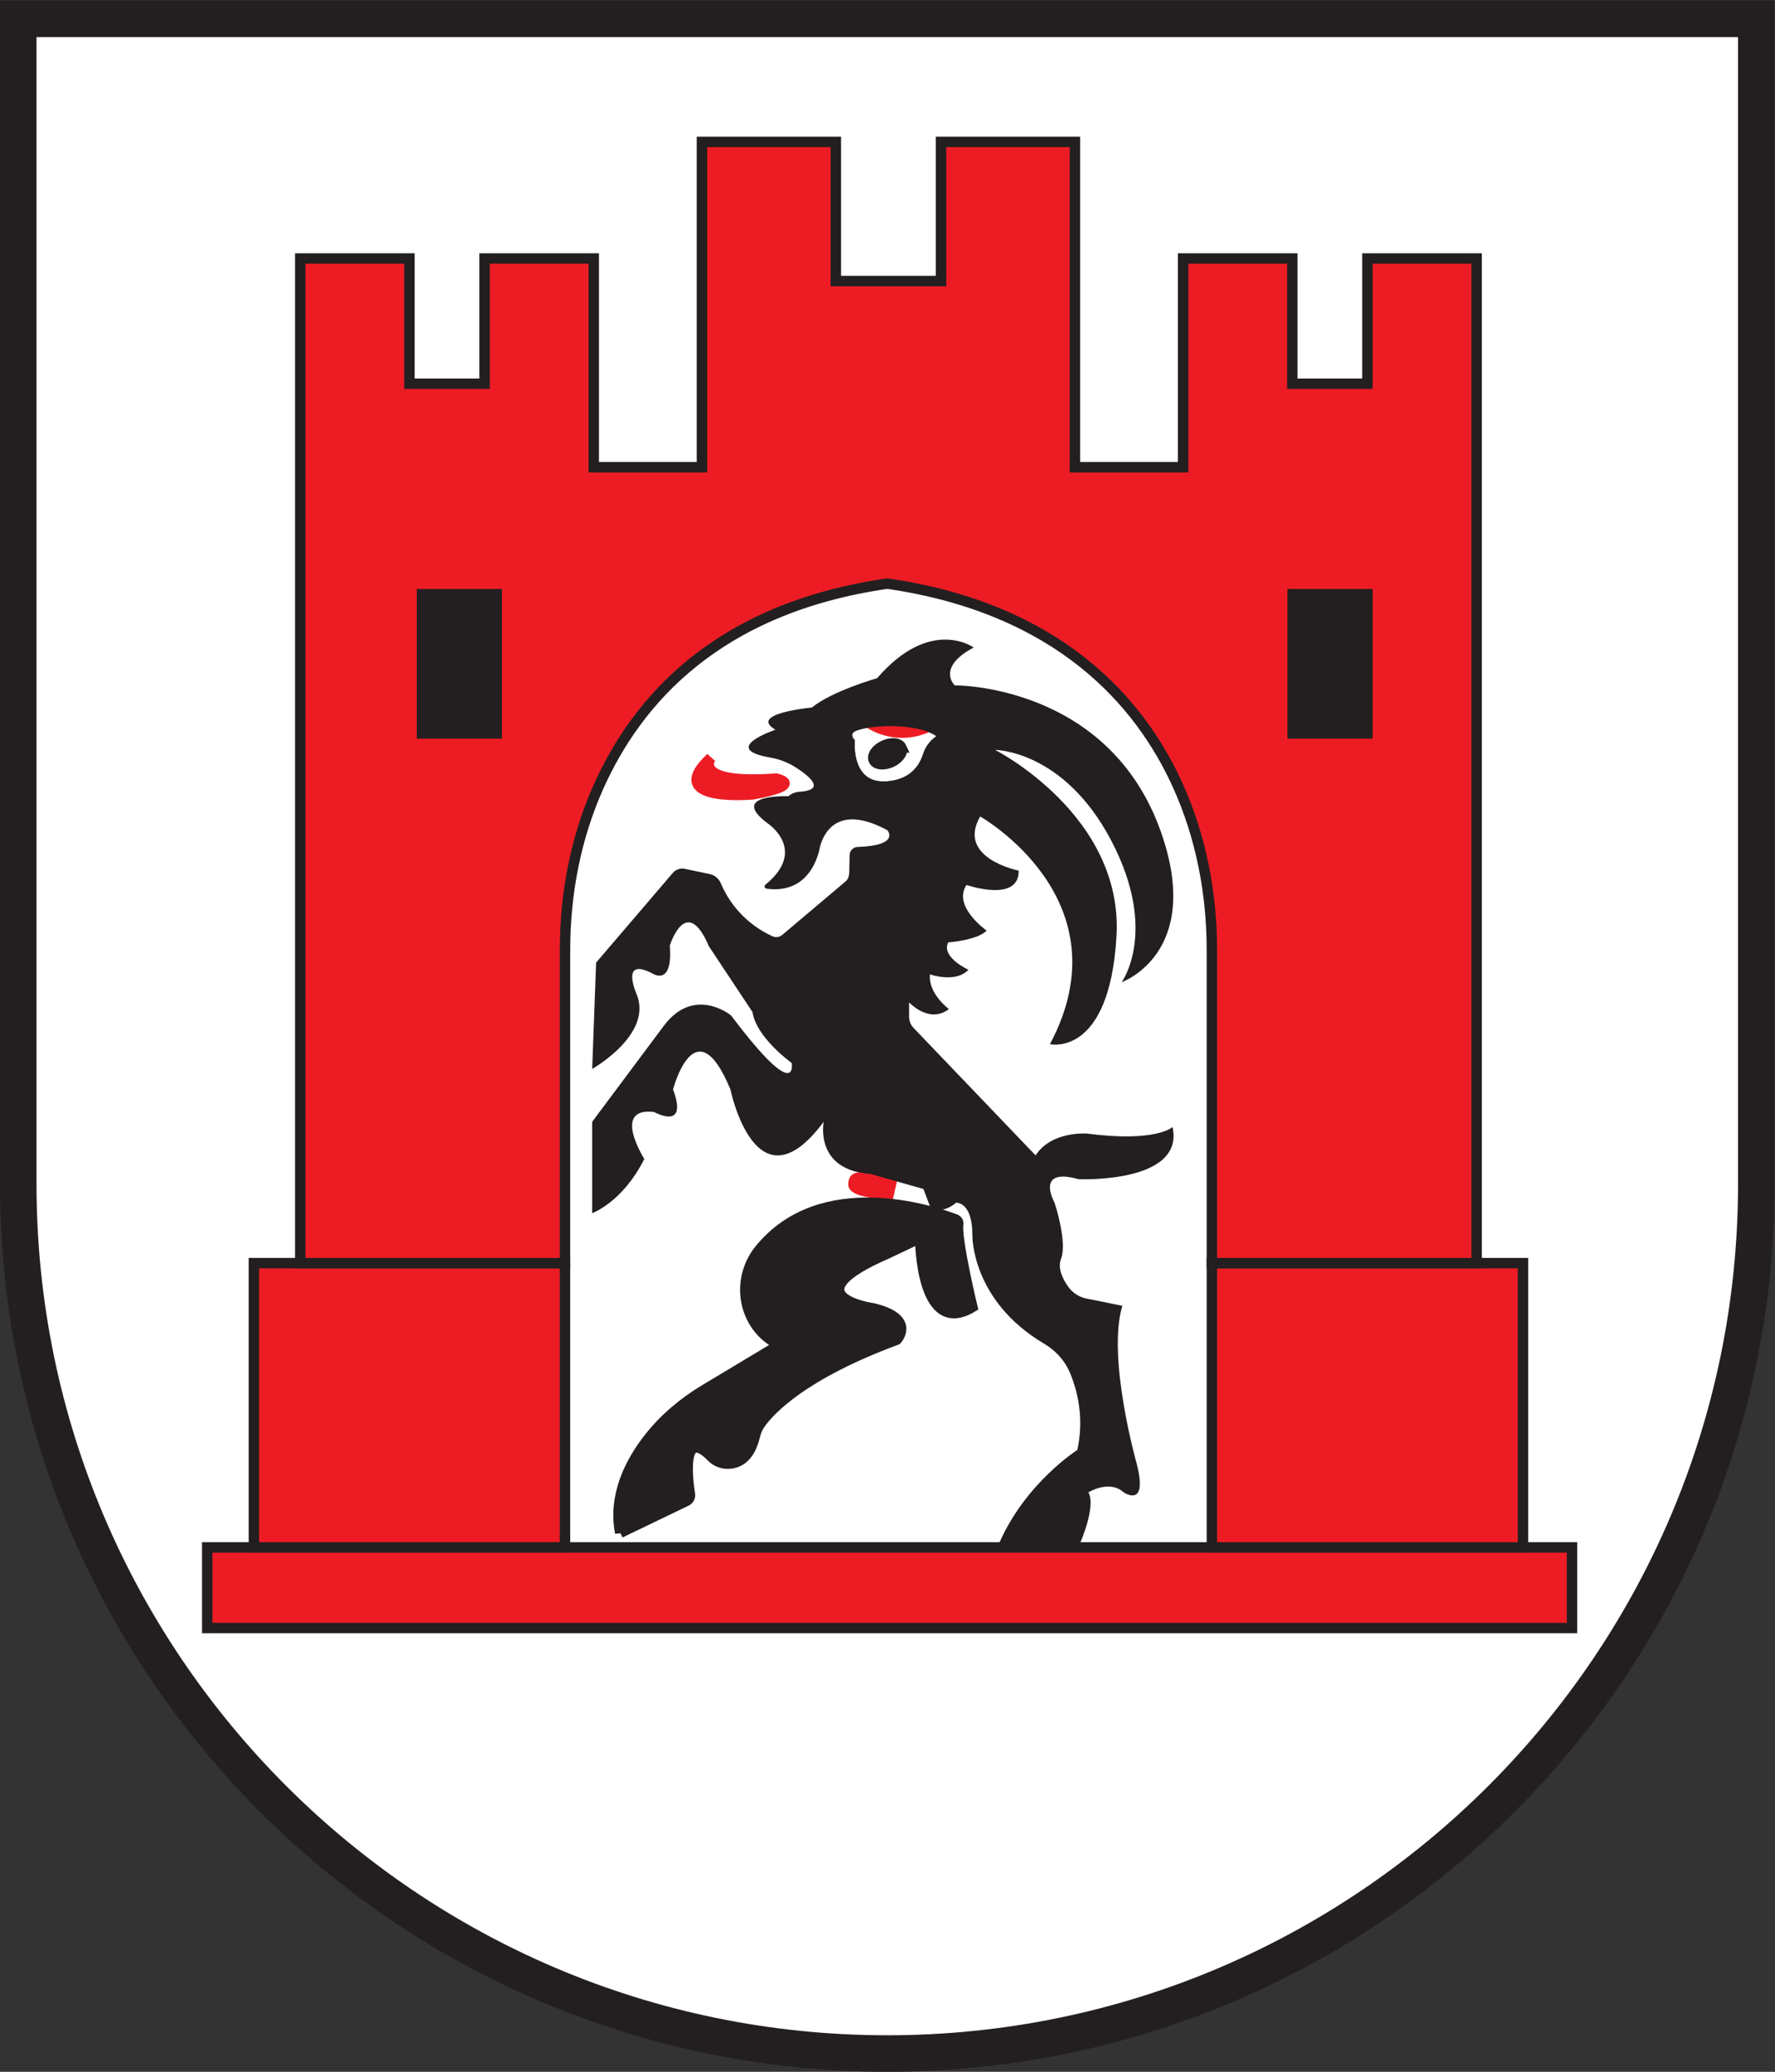
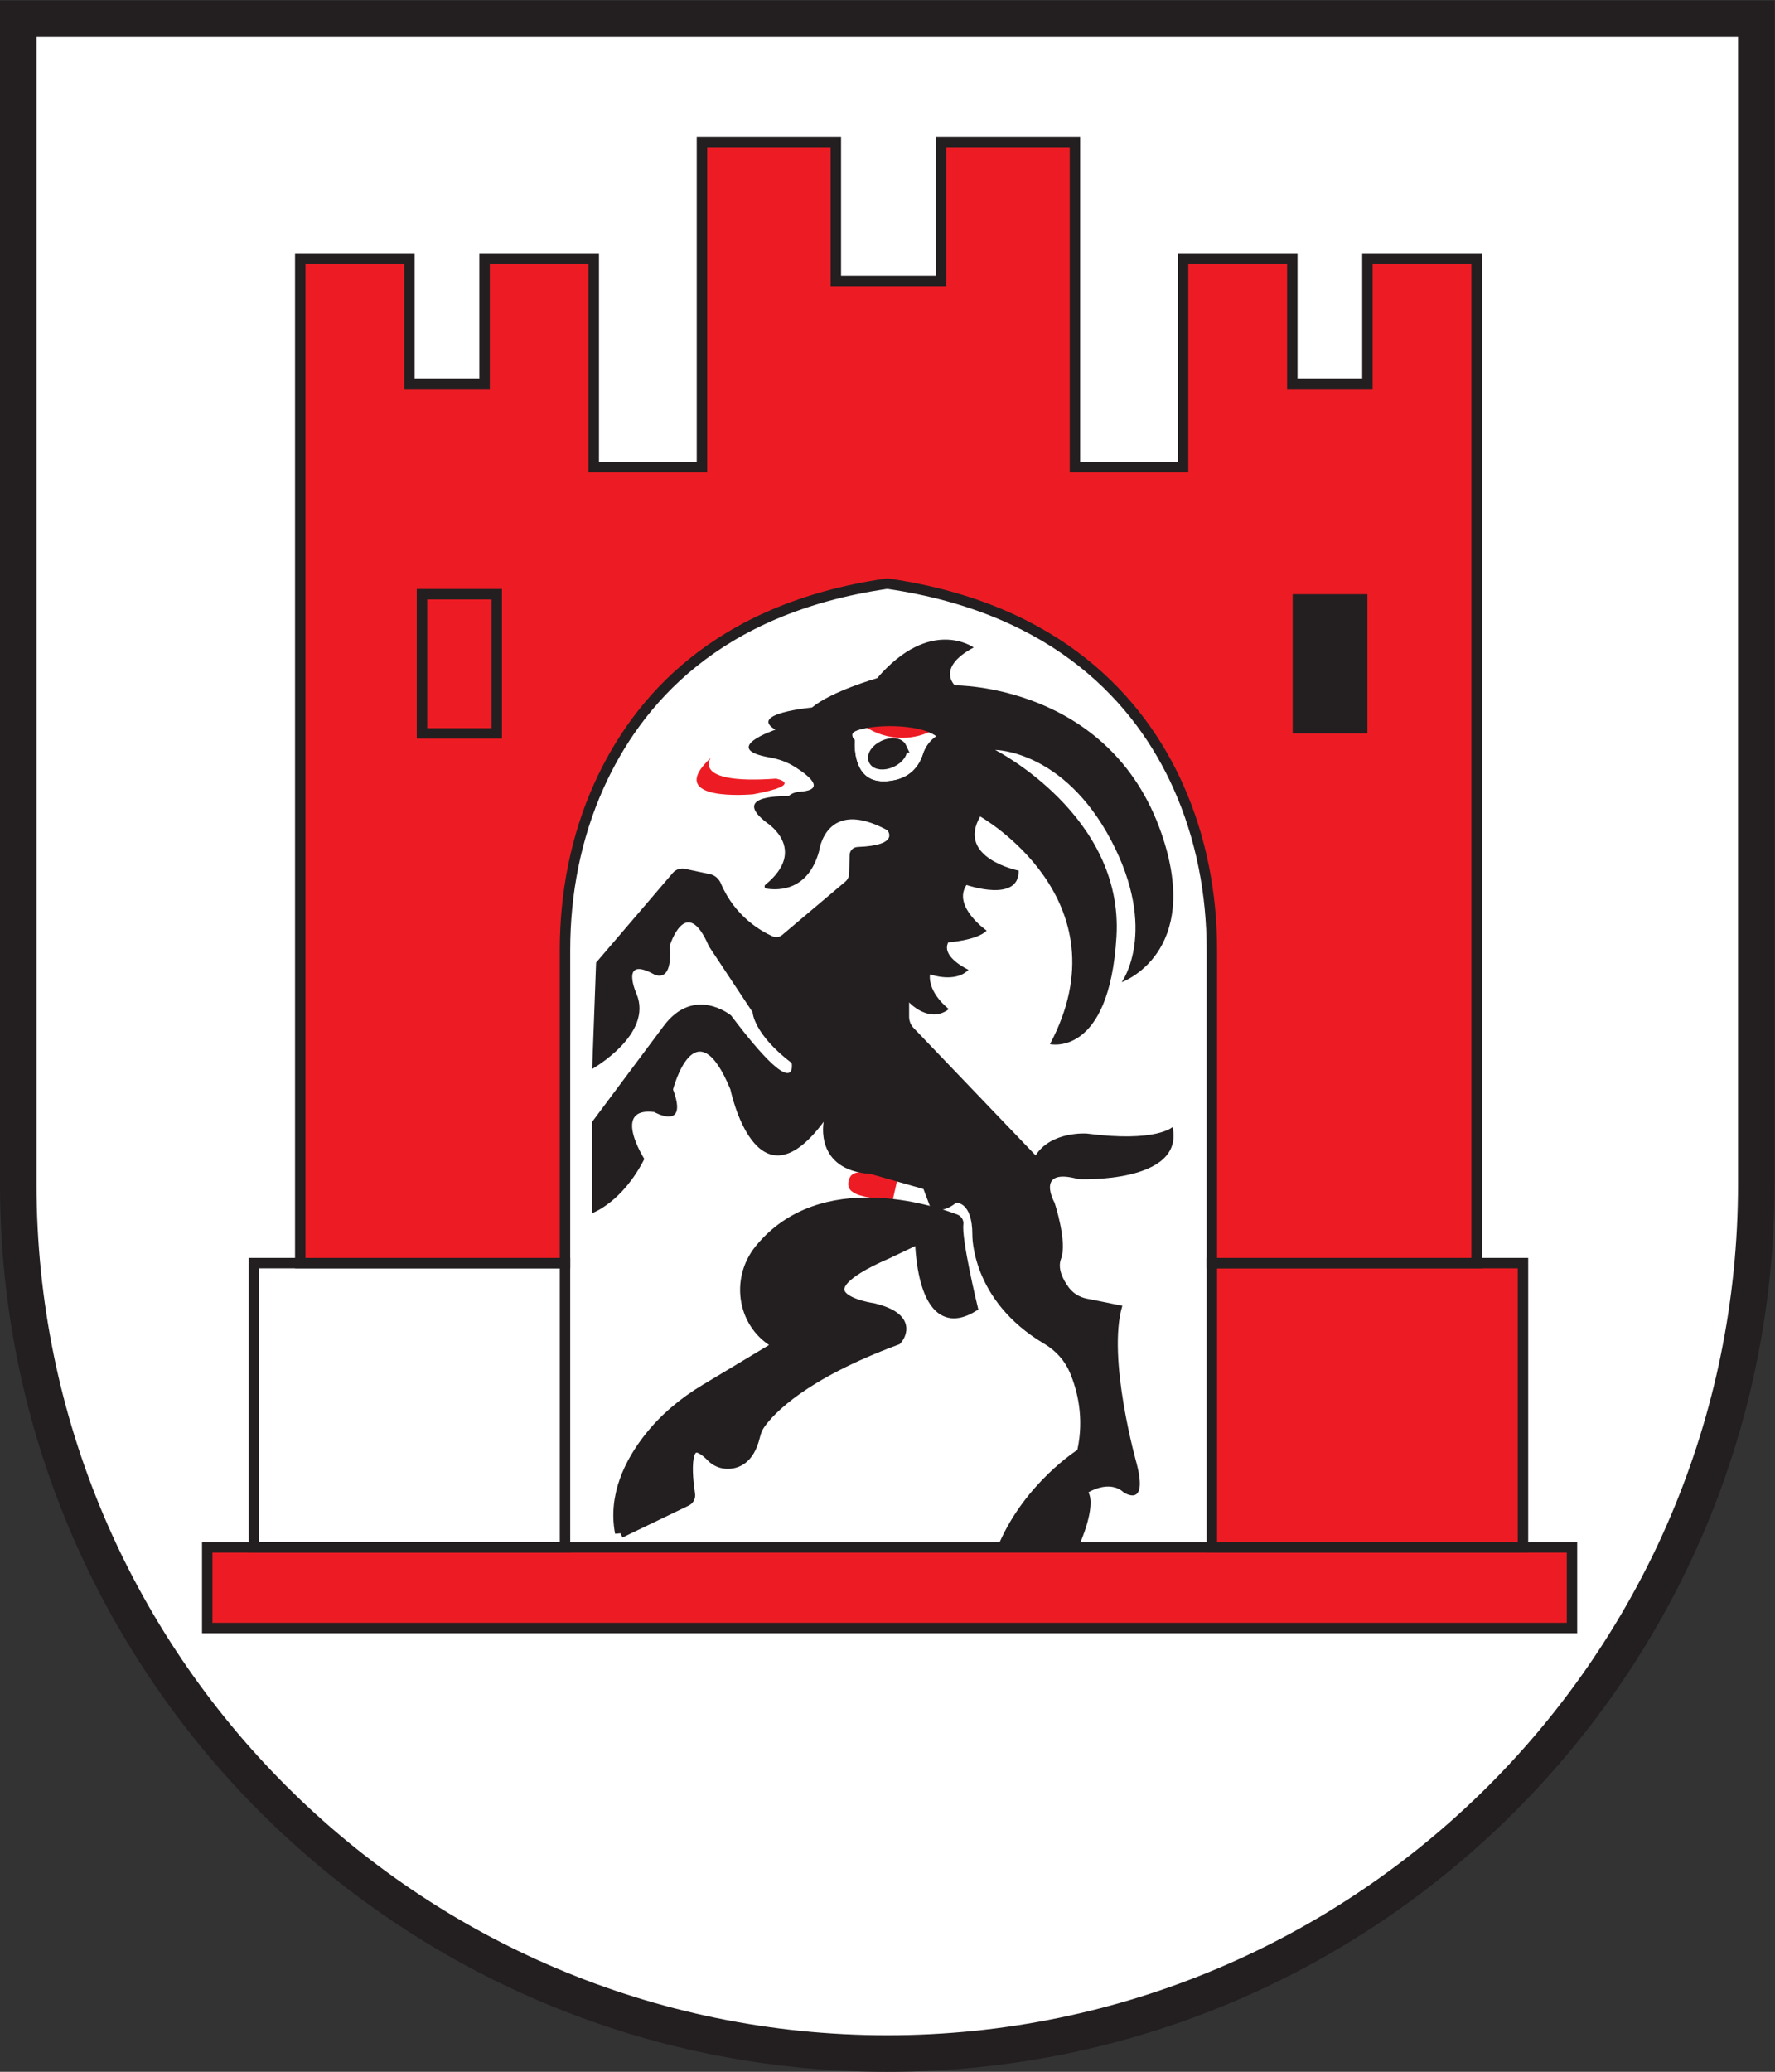
<svg xmlns="http://www.w3.org/2000/svg" viewBox="0 0 226.773 264.573" height="264.573" width="226.773" xml:space="preserve" id="svg2" version="1.1">
  <rect x="0" y="0" width="226.773" height="264.573" fill="#333333" stroke="none" />
  <defs id="defs6" />
  <g transform="matrix(1.333,0,0,-1.333,0,264.573)" id="g10">
    <g transform="scale(0.1)" id="g12">
      <path id="path14" style="fill:#ffffff;fill-opacity:1;fill-rule:evenodd;stroke:none" d="M 850.391,17.5 C 391.137,17.5 17.5,391.129 17.5,850.391 V 1966.75 H 1683.29 V 850.391 C 1683.29,391.129 1309.66,17.5 850.391,17.5" />
      <path id="path16" style="fill:#231f20;fill-opacity:1;fill-rule:nonzero;stroke:none" d="M 1700.79,1984.25 H 0 V 850.391 C 0,380.73 380.734,0 850.391,0 1320.06,0 1700.79,380.73 1700.79,850.391 V 1984.25 Z m -35,-35 V 850.391 C 1665.79,400.781 1300.01,35 850.391,35 400.781,35 35,400.781 35,850.391 V 1949.25 h 1630.79" />
      <path id="path18" style="fill:#ed1c24;fill-opacity:1;fill-rule:nonzero;stroke:none" d="M 1506.65,425.121 H 198.629 v 77.238 H 1506.65 v -77.238" />
      <path id="path20" style="fill:none;stroke:#231f20;stroke-width:10;stroke-linecap:butt;stroke-linejoin:miter;stroke-miterlimit:10;stroke-dasharray:none;stroke-opacity:1" d="M 1506.65,425.121 H 198.629 v 77.238 H 1506.65 Z" />
-       <path id="path22" style="fill:#ed1c24;fill-opacity:1;fill-rule:nonzero;stroke:none" d="M 541.52,502.359 H 243.344 V 774.711 H 541.52 V 502.359" />
      <path id="path24" style="fill:none;stroke:#231f20;stroke-width:10;stroke-linecap:butt;stroke-linejoin:miter;stroke-miterlimit:10;stroke-dasharray:none;stroke-opacity:1" d="M 541.52,502.359 H 243.344 V 774.711 H 541.52 Z" />
      <path id="path26" style="fill:#ed1c24;fill-opacity:1;fill-rule:nonzero;stroke:none" d="m 1161.51,502.359 h 298.17 V 774.711 H 1161.51 V 502.359" />
      <path id="path28" style="fill:none;stroke:#231f20;stroke-width:10;stroke-linecap:butt;stroke-linejoin:miter;stroke-miterlimit:10;stroke-dasharray:none;stroke-opacity:1" d="m 1161.51,502.359 h 298.17 v 272.352 h -298.17 z" />
      <path id="path30" style="fill:#ed1c24;fill-opacity:1;fill-rule:nonzero;stroke:none" d="m 851.516,1425.53 c 162.764,-23.84 241.054,-112.59 277.534,-193.65 22.19,-49.3 32.46,-103.13 32.46,-157.2 V 774.711 h 253.75 v 962.479 h -104.67 v -120 h -72 v 120 H 1133.94 V 1537.2 h -103.68 v 311.66 H 901.922 v -133.34 h -49.281 -2.25 -49.286 v 133.34 H 672.773 V 1537.2 H 569.086 v 199.99 H 464.441 v -120 h -72.007 v 120 H 287.773 V 774.711 H 541.52 v 299.969 c 0,54.07 10.273,107.9 32.46,157.2 36.481,81.06 112.516,169.81 275.29,193.65 h 2.246" />
      <path id="path32" style="fill:none;stroke:#231f20;stroke-width:10;stroke-linecap:butt;stroke-linejoin:miter;stroke-miterlimit:10;stroke-dasharray:none;stroke-opacity:1" d="m 851.516,1425.53 c 162.764,-23.84 241.054,-112.59 277.534,-193.65 22.19,-49.3 32.46,-103.13 32.46,-157.2 V 774.711 h 253.75 v 962.479 h -104.67 v -120 h -72 v 120 H 1133.94 V 1537.2 h -103.68 v 311.66 H 901.922 v -133.34 h -49.281 -2.25 -49.286 v 133.34 H 672.773 V 1537.2 H 569.086 v 199.99 H 464.441 v -120 h -72.007 v 120 H 287.773 V 774.711 H 541.52 v 299.969 c 0,54.07 10.273,107.9 32.46,157.2 36.481,81.06 112.516,169.81 275.29,193.65 z" />
-       <path id="path34" style="fill:#231f20;fill-opacity:1;fill-rule:nonzero;stroke:none" d="m 476.105,1282.2 h -71.664 v 133.33 h 71.664 V 1282.2" />
      <path id="path36" style="fill:none;stroke:#231f20;stroke-width:10;stroke-linecap:butt;stroke-linejoin:miter;stroke-miterlimit:10;stroke-dasharray:none;stroke-opacity:1" d="m 476.105,1282.2 h -71.664 v 133.33 h 71.664 z" />
      <path id="path38" style="fill:#231f20;fill-opacity:1;fill-rule:nonzero;stroke:none" d="m 1238.93,1282.2 h 71.66 v 133.33 h -71.66 V 1282.2" />
-       <path id="path40" style="fill:none;stroke:#231f20;stroke-width:10;stroke-linecap:butt;stroke-linejoin:miter;stroke-miterlimit:10;stroke-dasharray:none;stroke-opacity:1" d="m 1238.93,1282.2 h 71.66 v 133.33 h -71.66 z" />
      <path id="path42" style="fill:#ed1c24;fill-opacity:1;fill-rule:nonzero;stroke:none" d="m 851.824,841.051 c 0,0 -28.926,0.39 -33.492,7.668 -0.945,1.511 0.082,5.992 1.594,6.941 7.273,4.57 34.176,-4.629 34.176,-4.629 l -2.278,-9.98" />
      <path id="path44" style="fill:none;stroke:#ed1c24;stroke-width:10;stroke-linecap:butt;stroke-linejoin:miter;stroke-miterlimit:10;stroke-dasharray:none;stroke-opacity:1" d="m 851.824,841.051 c 0,0 -28.926,0.39 -33.492,7.668 -0.945,1.511 0.082,5.992 1.594,6.941 7.273,4.57 34.176,-4.629 34.176,-4.629 z" />
      <path id="path46" style="fill:#ed1c24;fill-opacity:1;fill-rule:nonzero;stroke:none" d="m 681.316,1258.86 c 0,0 -19.406,-25.88 62.5,-20 0,0 28.75,-5.62 -21.875,-15 0,0 -87.089,-8.29 -40.625,35" />
-       <path id="path48" style="fill:none;stroke:#ed1c24;stroke-width:10;stroke-linecap:butt;stroke-linejoin:miter;stroke-miterlimit:10;stroke-dasharray:none;stroke-opacity:1" d="m 681.316,1258.86 c 0,0 -19.406,-25.88 62.5,-20 0,0 28.75,-5.62 -21.875,-15 0,0 -87.089,-8.29 -40.625,35 z" />
      <path id="path50" style="fill:#231f20;fill-opacity:1;fill-rule:nonzero;stroke:none" d="m 594.441,516.371 63.477,30.559 c 2.348,1.129 3.699,3.66 3.305,6.242 -2.379,15.418 -8.278,65.457 20.863,35.816 3.695,-3.758 8.723,-6.039 13.984,-6.316 9.153,-0.481 21.856,3.367 27.313,26.027 1.027,4.27 2.566,8.352 5.101,11.942 9.887,13.98 41.411,47.539 130.957,80.718 0,0 18.75,20 -22.5,30 0,0 -81.847,11.25 13.45,52.5 l 31.55,15 c 0,0 0,-96.25 50,-66.25 0,0 -15.675,64.782 -13.586,79.711 0.266,1.879 -0.886,3.602 -2.656,4.282 -21.269,8.089 -128.211,43.886 -187.496,-28.723 -23.84,-29.199 -16.195,-73.367 17.254,-90.75 0.488,-0.258 0.981,-0.508 1.484,-0.77 l -71.082,-42.64 c -20.613,-12.367 -39.265,-27.949 -54.074,-46.891 -17.969,-22.969 -34.219,-54.84 -27.344,-90.457" />
      <path id="path52" style="fill:none;stroke:#231f20;stroke-width:10;stroke-linecap:butt;stroke-linejoin:miter;stroke-miterlimit:10;stroke-dasharray:none;stroke-opacity:1" d="m 594.441,516.371 63.477,30.559 c 2.348,1.129 3.699,3.66 3.305,6.242 -2.379,15.418 -8.278,65.457 20.863,35.816 3.695,-3.758 8.723,-6.039 13.984,-6.316 9.153,-0.481 21.856,3.367 27.313,26.027 1.027,4.27 2.566,8.352 5.101,11.942 9.887,13.98 41.411,47.539 130.957,80.718 0,0 18.75,20 -22.5,30 0,0 -81.847,11.25 13.45,52.5 l 31.55,15 c 0,0 0,-96.25 50,-66.25 0,0 -15.675,64.782 -13.586,79.711 0.266,1.879 -0.886,3.602 -2.656,4.282 -21.269,8.089 -128.211,43.886 -187.496,-28.723 -23.84,-29.199 -16.195,-73.367 17.254,-90.75 0.488,-0.258 0.981,-0.508 1.484,-0.77 l -71.082,-42.64 c -20.613,-12.367 -39.265,-27.949 -54.074,-46.891 -17.969,-22.969 -34.219,-54.84 -27.344,-90.457 z" />
      <path id="path54" style="fill:#231f20;fill-opacity:1;fill-rule:nonzero;stroke:none" d="m 957.801,506.75 h 77.499 c 0,0 15.39,34.609 7.89,48.359 0,0 20,12.5 33.75,0 0,0 23.75,-16.25 12.5,27.5 0,0 -28.75,101.25 -13.75,151.25 l -34.21,6.852 c -6.92,1.391 -13.15,5.211 -17.3,10.91 -5.34,7.309 -10.83,17.899 -7.24,27.238 6.25,16.25 -6.19,53.7 -6.19,53.7 0,0 -19.434,34.429 23.07,22.55 0,0 101.87,-4.371 90,50 0,0 -15.3,-15 -82.34,-6.25 0,0 -33.91,2.481 -48.914,-20.949 L 875.66,999.957 c -2.793,2.903 -4.344,6.783 -4.344,10.813 v 13.72 c 0,0 19.375,-20.93 38.125,-6.4 0,0 -20.089,14.96 -18.125,33.27 0,0 24.375,-8.75 36.875,4.38 0,0 -26.515,12.1 -19.375,26.25 0,0 27.5,1.87 36.875,11.25 0,0 -33.125,23.12 -19.375,43.75 0,0 50.625,-17.5 50,13.75 0,0 -60,11.87 -36.875,51.87 0,0 140.629,-79.37 66.879,-218.122 0,0 56.87,-13.129 63.75,103.122 6.87,116.25 -116.254,178.75 -116.254,178.75 0,0 65.624,0 111.254,-86.87 45.62,-86.88 10,-135.63 10,-135.63 0,0 77.92,27.43 38.12,142.5 -49.58,143.34 -198.124,141.87 -198.124,141.87 0,0 -18.125,16.88 18.125,36.25 0,0 -41.25,30 -92.5,-29.37 0,0 -43.75,-12.5 -62.5,-28.13 0,0 -61.875,-5.62 -35,-21.25 0,0 -53.836,-18.12 -5.461,-26.57 8.633,-1.5 16.915,-4.48 24.325,-9.16 13.543,-8.57 29.484,-21.57 5.511,-23.64 0,0 -7.144,0.19 -11.875,-4.37 0,0 -57.679,2.5 -20.402,-25.63 0,0 39.445,-25.45 -1.644,-59.07 -1.418,-1.16 -0.926,-3.49 0.878,-3.78 11.141,-1.82 40.04,-2.52 50.543,35.98 0,0 6.278,51.87 65.325,20 0,0 13.172,-14.59 -28.508,-16.12 -4.156,-0.16 -7.516,-3.55 -7.598,-7.71 l -0.34,-16 c -0.097,-4.76 -1.41,-7.5 -3.64,-9.38 l -60.633,-51.18 c -2.57,-2.17 -6.102,-2.68 -9.168,-1.31 -10.871,4.84 -36.164,19.01 -49.508,50.51 -1.933,4.56 -5.734,8.06 -10.578,9.08 l -23.98,5.07 c -4.317,0.91 -8.782,-0.61 -11.645,-3.96 l -73.477,-85.88 -3.75,-101.872 c 0,0 58.75,33.125 42.5,71.872 0,0 -16.25,36.25 15.625,19.38 0,0 19.375,-12.5 16.25,26.87 0,0 15.625,50.63 37.5,-0.62 l 41.875,-63.13 c 0,0 0.625,-20.622 37.5,-48.751 0,0 6.875,-40.621 -58.125,45.631 0,0 -35.625,29.37 -65,-10.63 l -68.125,-91.251 v -87.5 c 0,0 28.75,10 50,51.879 0,0 -31.875,50 9.375,45 0,0 33.125,-18.668 18.125,21.602 0,0 21.25,81.6 55,0 0,0 24.375,-118.481 89.375,-30.981 0,0 -9.375,-46.25 45,-50 l 50.625,-14.371 6.043,-16.039 c 5.559,-7.648 18.086,-3.371 25.207,2.86 v 0 c 0,0 15.625,1.3 15.625,-30.571 0,0 -1.671,-62.828 68.959,-104.578 10.93,-6.469 19.72,-16.09 24.62,-27.808 7.07,-16.93 13.76,-43.09 7.05,-73.864 0,0 -49.379,-31.25 -74.769,-88.988" />
      <path id="path56" style="fill:#ffffff;fill-opacity:1;fill-rule:nonzero;stroke:none" d="m 814.129,1273.86 c 0,0 -12.813,10.62 8.437,16.87 21.25,6.25 62.5,5 78.75,-7.81 0,0 5.469,-4.02 1.172,-6.29 -6.281,-3.33 -10.851,-9.06 -13.019,-15.84 -3.809,-11.88 -13.457,-27.18 -37.953,-29.43 -40.825,-3.75 -37.387,42.5 -37.387,42.5" />
      <path id="path58" style="fill:none;stroke:#231f20;stroke-width:10;stroke-linecap:butt;stroke-linejoin:miter;stroke-miterlimit:10;stroke-dasharray:none;stroke-opacity:1" d="m 814.129,1273.86 c 0,0 -12.813,10.62 8.437,16.87 21.25,6.25 62.5,5 78.75,-7.81 0,0 5.469,-4.02 1.172,-6.29 -6.281,-3.33 -10.851,-9.06 -13.019,-15.84 -3.809,-11.88 -13.457,-27.18 -37.953,-29.43 -40.825,-3.75 -37.387,42.5 -37.387,42.5 z" />
      <path id="path60" style="fill:#231f20;fill-opacity:1;fill-rule:nonzero;stroke:none" d="m 863.941,1268.7 c -2.019,4.39 -9.589,5.23 -16.91,1.86 -7.312,-3.36 -11.609,-9.65 -9.593,-14.04 2.015,-4.39 9.585,-5.22 16.906,-1.86 7.312,3.36 11.609,9.65 9.597,14.04" />
      <path id="path62" style="fill:none;stroke:#231f20;stroke-width:10;stroke-linecap:butt;stroke-linejoin:miter;stroke-miterlimit:10;stroke-dasharray:none;stroke-opacity:1" d="m 863.941,1268.7 c -2.019,4.39 -9.589,5.23 -16.91,1.86 -7.312,-3.36 -11.609,-9.65 -9.593,-14.04 2.015,-4.39 9.585,-5.22 16.906,-1.86 7.312,3.36 11.609,9.65 9.597,14.04 z" />
      <path id="path64" style="fill:#ed1c24;fill-opacity:1;fill-rule:nonzero;stroke:none" d="m 830.066,1288.23 c 0,0 29.168,-21.73 66.141,-2.12 0,0 -45.516,17.12 -66.141,2.12" />
      <path id="path66" style="fill:none;stroke:#231f20;stroke-width:10;stroke-linecap:butt;stroke-linejoin:miter;stroke-miterlimit:10;stroke-dasharray:none;stroke-opacity:1" d="m 814.129,1273.86 c 0,0 -8.75,12.29 8.437,16.87 21.403,5.71 62.5,5 78.75,-7.81 0,0 5.469,-4.02 1.172,-6.29 -6.281,-3.33 -10.851,-9.06 -13.019,-15.84 -3.809,-11.88 -13.457,-27.18 -37.953,-29.43 -40.825,-3.75 -37.387,42.5 -37.387,42.5 z" />
    </g>
  </g>
</svg>